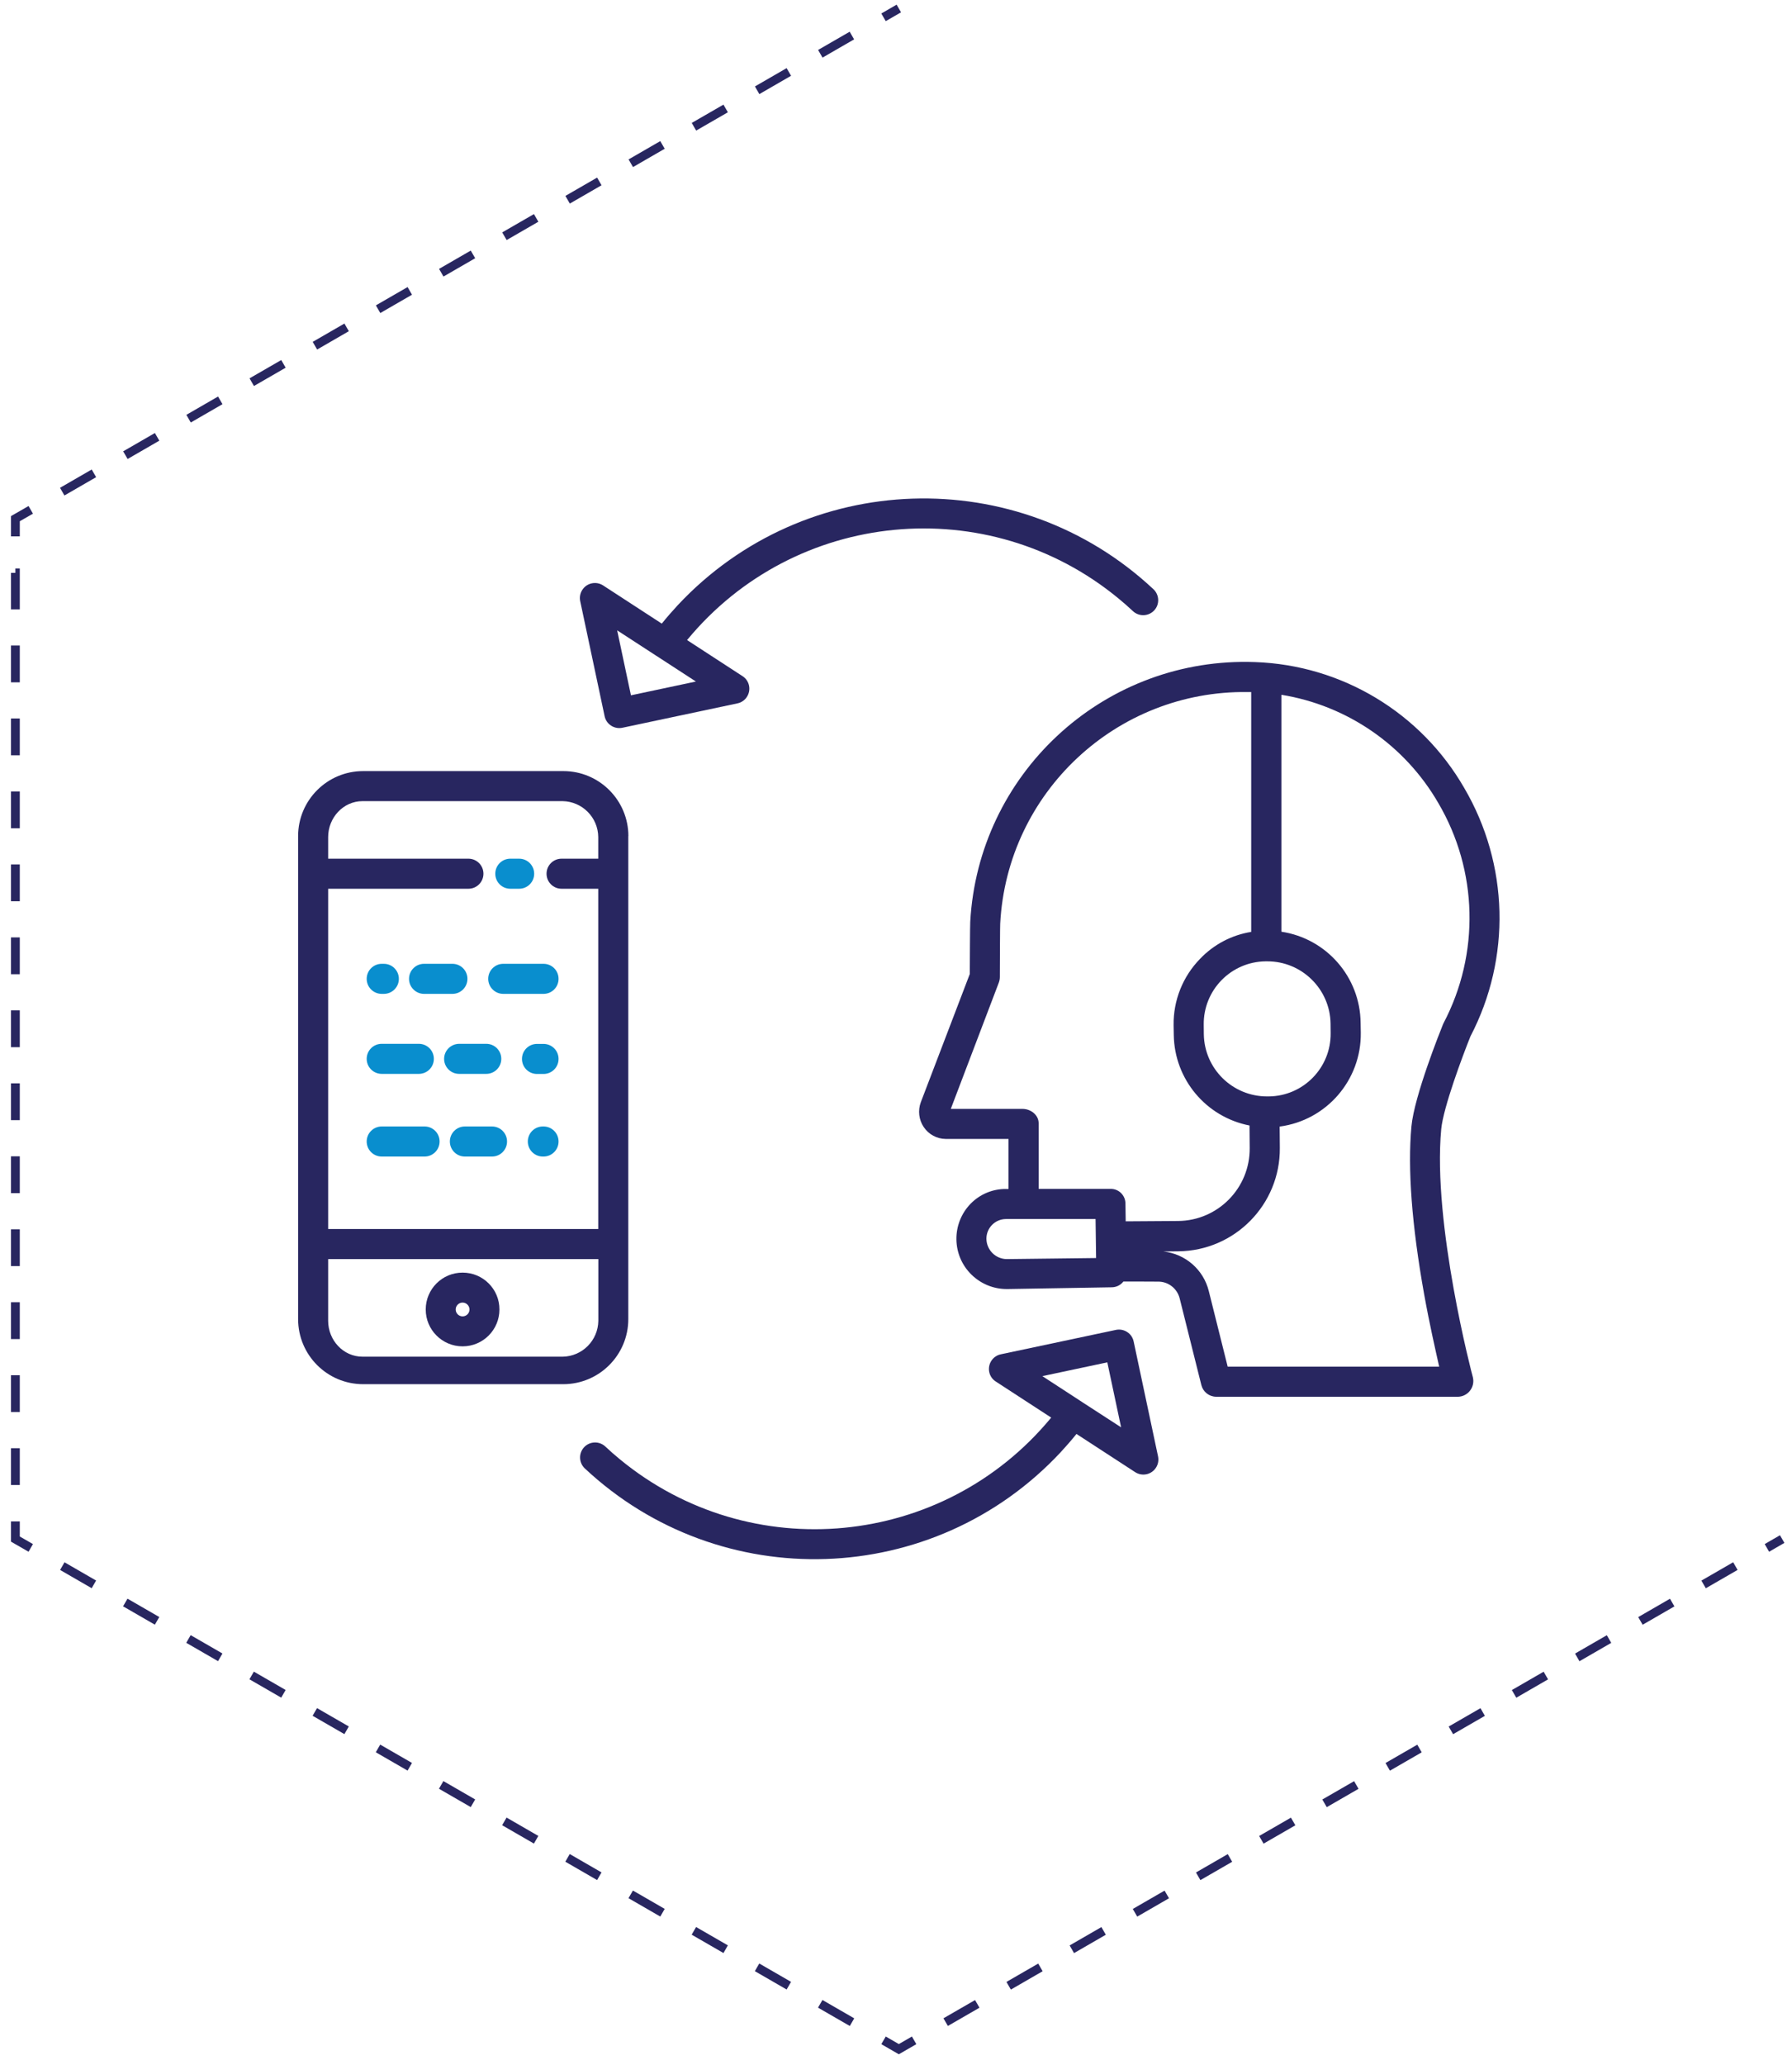
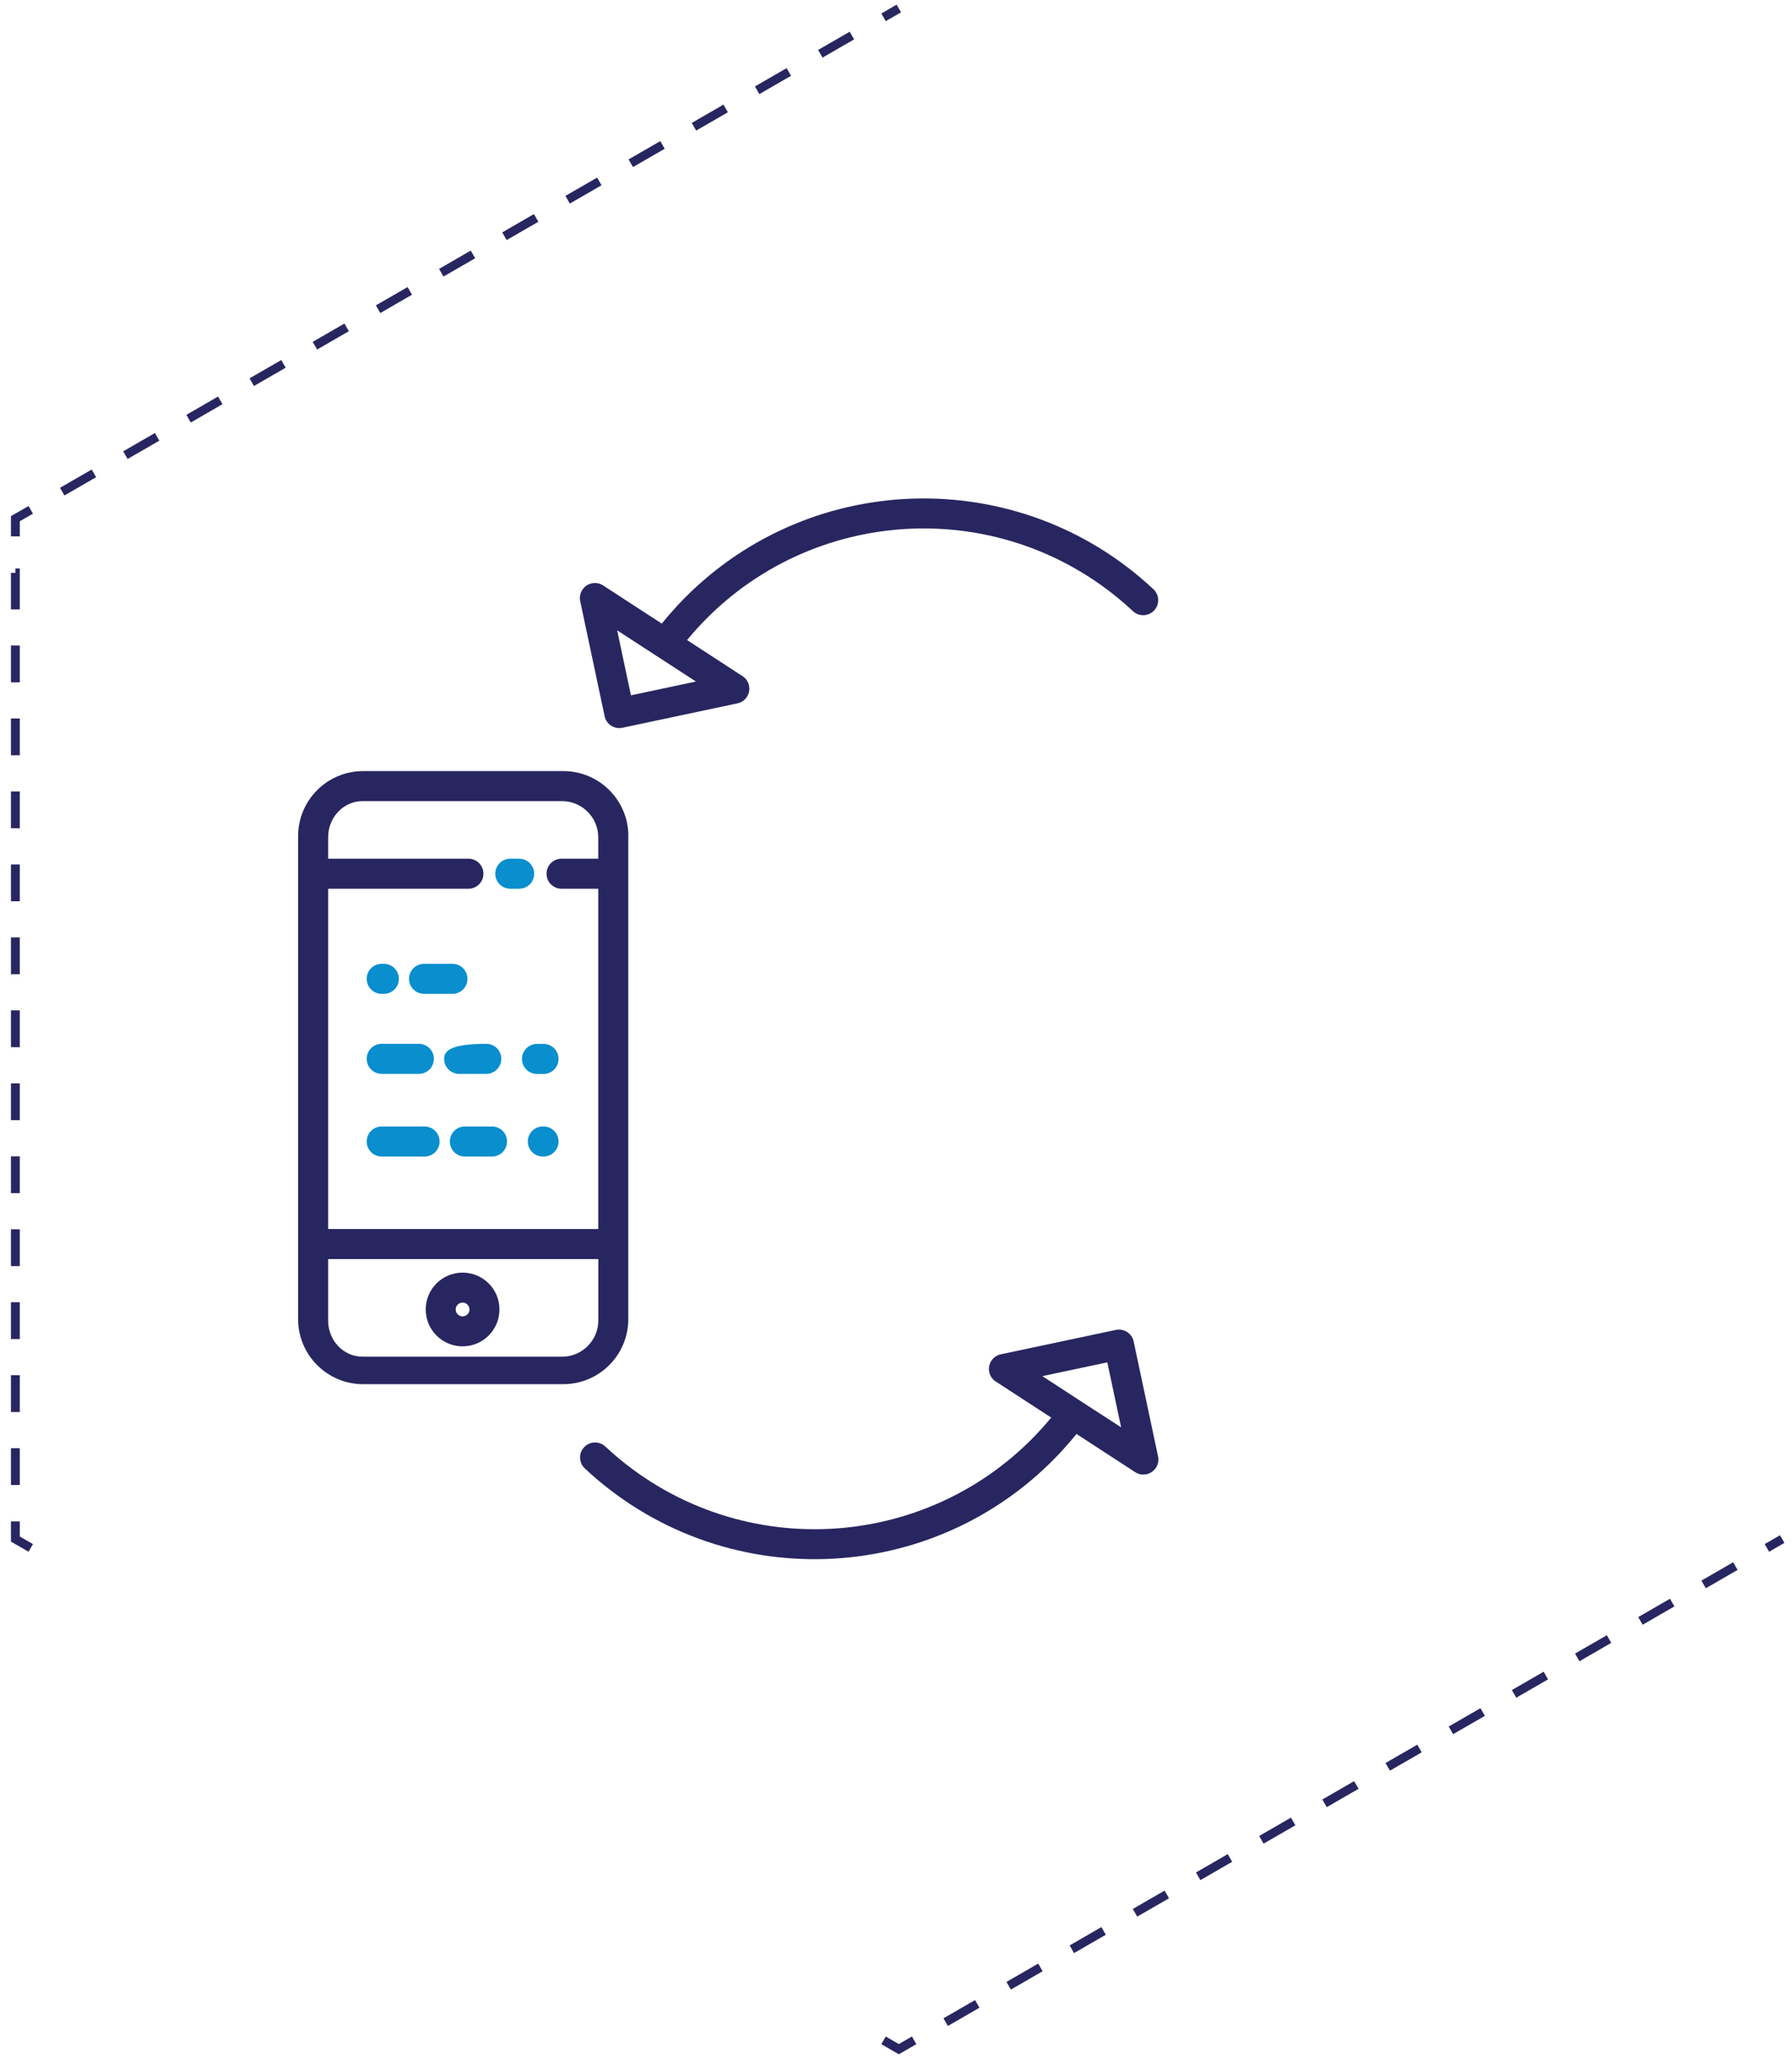
<svg xmlns="http://www.w3.org/2000/svg" id="Layer_1" viewBox="0 0 202.76 233.6" style="enable-background:new 0 0 202.76 233.6;">
  <style>.st0{fill:none;stroke:#282660;stroke-miterlimit:10;}
.st1{fill:none;stroke:#282660;stroke-miterlimit:10;stroke-dasharray:4.127,4.127;}
.st2{fill:#282660;}
.st3{fill:#098ECE;}</style>
  <g>
    <g>
      <g>
        <path class="st0" d="M101.7.96 99.97 1.96z" />
        <path class="st1" d="M96.39 4.02 5.26 56.64z" />
        <path class="st0" d="M3.48 57.67l-1.74 1v2" />
        <path class="st1" d="M1.74 64.8V170.02z" />
        <path class="st0" d="M1.74 172.09v2l1.74 1" />
-         <path class="st1" d="M7.05 177.15 98.18 229.76z" />
        <path class="st0" d="M99.97 230.79 101.7 231.79 103.43 230.79" />
        <path class="st1" d="M107 228.73 198.13 176.12z" />
        <path class="st0" d="M199.92 175.09 201.65 174.09z" />
      </g>
    </g>
    <g>
-       <path class="st2" d="M163.07 127.73c.23-2.46 2.44-8.35 3.31-10.51 4.62-8.85 4.35-19.46-.7-28.08-4.9-8.52-13.85-13.91-23.67-14.25-.27-.01-.53-.02-.8-.02-16.66-.19-30.51 12.77-31.43 29.4-.03.51-.04 4.51-.05 5.9l-5.54 14.5c-.35.94-.23 1.99.33 2.82.56.83 1.48 1.33 2.48 1.34h7.11v5.66h-.27c-1.51-.02-2.96.59-4.01 1.66-2.19 2.25-2.15 5.85.1 8.04 1.07 1.04 2.49 1.62 3.98 1.62h.07l11.8-.2c.52.0 1.01-.24 1.33-.65 1.31-.01 2.7.01 3.9.01h.01c1.15-.02 2.16.76 2.45 1.87l2.46 9.83c.19.76.86 1.3 1.65 1.32H165c.98-.04 1.74-.87 1.7-1.85-.01-.12-.02-.24-.05-.36C166.59 155.6 162.07 138.44 163.07 127.73zM143.45 124.02h-.07c-3.91.01-7.11-3.12-7.17-7.03l-.01-1.08c-.05-3.92 3.09-7.13 7.01-7.17.03.0.07.0.1.0h.07c3.91-.01 7.11 3.13 7.17 7.04l.01 1.09c.04 3.91-3.09 7.11-7 7.15C143.53 124.02 143.49 124.02 143.45 124.02zM113.94 142.42h-.03c-1.26-.01-2.28-1.03-2.3-2.29-.01-1.23.98-2.23 2.2-2.24.02.0.03.0.05.0h10.1l.06 4.41L113.94 142.42zM117.52 134.49v-7.44c0-.94-.9-1.62-1.83-1.62h-8.11l5.44-14.3c.07-.2.11-.41.11-.62.01-2.66.02-5.68.04-6.03.78-14.83 13.14-26.4 27.99-26.2.14.0.41.0.41.0v27.13c-2.2.35-4.23 1.42-5.77 3.03-1.97 2.01-3.05 4.72-3.01 7.53l.02 1.11c.08 5.01 3.65 9.27 8.57 10.23l.02 2.55c.04 4.51-3.58 8.21-8.1 8.25l-5.93.04-.03-2.05c-.02-.91-.77-1.64-1.68-1.62.0.0-.01.0-.01.0H117.52zM138.91 154.59l-2.14-8.56c-.6-2.42-2.66-4.21-5.14-4.47l1.71-.02c6.39-.07 11.52-5.3 11.47-11.69l-.02-2.42c5.31-.7 9.25-5.27 9.18-10.62l-.02-1.11c-.05-5.17-3.85-9.54-8.96-10.31v-26.8c7.46 1.21 13.98 5.71 17.76 12.26 4.48 7.63 4.7 17.04.59 24.87-.02.05-.05.1-.07.15-.33.82-3.25 8.11-3.57 11.54-.44 4.78.04 11.2 1.44 19 .61 3.39 1.26 6.2 1.7 8.18H138.91z" />
      <path class="st2" d="M68.41 81.01c.19.92 1.1 1.5 2.01 1.31.0.0.0.0.0.0l13.02-2.76c.92-.19 1.5-1.1 1.31-2.01-.09-.44-.36-.83-.74-1.07l-6.27-4.08c12.18-14.78 34.03-16.89 48.81-4.71.56.46 1.11.94 1.64 1.44.69.64 1.76.6 2.4-.08s.6-1.76-.08-2.4c-15.35-14.36-39.44-13.56-53.81 1.79-.63.68-1.24 1.38-1.82 2.1l-6.64-4.32c-.79-.51-1.84-.29-2.35.5-.25.38-.33.84-.24 1.28L68.41 81.01zM74.26 74.18c0 0 0 0 0 0 .02.02.04.02.05.03l4.43 2.88-7.35 1.56-1.56-7.35L74.26 74.18z" />
      <path class="st2" d="M128.27 151.74c-.19-.92-1.1-1.5-2.01-1.31.0.0.0.0.0.0l-13.02 2.76c-.92.19-1.5 1.1-1.31 2.01.09.44.36.83.74 1.07l6.27 4.08c-12.18 14.78-34.03 16.89-48.81 4.71-.56-.46-1.11-.94-1.64-1.44-.69-.64-1.76-.6-2.4.08-.64.69-.6 1.76.08 2.4 15.35 14.36 39.44 13.56 53.81-1.8.63-.68 1.24-1.38 1.82-2.1l6.64 4.32c.79.51 1.84.29 2.35-.5.25-.38.33-.84.24-1.28L128.27 151.74zM122.42 158.58c0 0 0-.01.0.0-.06-.05-.12-.08-.18-.12l-4.3-2.8 7.35-1.56 1.56 7.35L122.42 158.58z" />
      <path class="st2" d="M71.1 94.58c0-4.06-3.29-7.36-7.36-7.36H41.09c-4.06.0-7.36 3.29-7.36 7.36v54.63c0 4.06 3.29 7.36 7.36 7.36v0h22.64c4.06.0 7.36-3.29 7.36-7.36v0V94.58zM41.02 90.62h22.64c2.22.04 4.01 1.84 4.03 4.06v2.45h-4.15c-.94.0-1.7.76-1.7 1.7.0.94.76 1.7 1.7 1.7h4.15v38.49H37.13v-38.49H53c.94.0 1.7-.76 1.7-1.7.0-.94-.76-1.7-1.7-1.7H37.13v-2.45C37.13 92.49 38.84 90.62 41.02 90.62zm22.65 62.84H41.02c-2.19.0-3.89-1.87-3.89-4.06v-6.98H67.7v6.98C67.67 151.62 65.89 153.42 63.67 153.46z" />
      <path class="st3" d="M57.74 100.53h1c.94.0 1.7-.76 1.7-1.7.0-.94-.76-1.7-1.7-1.7h-1c-.94.0-1.7.76-1.7 1.7C56.04 99.77 56.8 100.53 57.74 100.53z" />
      <path class="st2" d="M52.34 143.95c-2.31.0-4.17 1.87-4.17 4.17.0 2.31 1.87 4.17 4.17 4.17 2.31.0 4.17-1.87 4.17-4.17C56.52 145.82 54.65 143.95 52.34 143.95zM52.34 148.9c-.43.0-.78-.35-.78-.78s.35-.78.78-.78c.43.0.78.35.78.78v0C53.12 148.56 52.77 148.9 52.34 148.9z" />
      <path class="st3" d="M43.19 112.42h.24c.94.0 1.7-.76 1.7-1.7s-.76-1.7-1.7-1.7h-.24c-.94.0-1.7.76-1.7 1.7S42.25 112.42 43.19 112.42z" />
      <path class="st3" d="M47.98 112.42h3.21c.94.0 1.7-.76 1.7-1.7s-.76-1.7-1.7-1.7h-3.21c-.94.0-1.7.76-1.7 1.7S47.05 112.42 47.98 112.42z" />
-       <path class="st3" d="M56.94 112.42h4.56c.94.0 1.7-.76 1.7-1.7s-.76-1.7-1.7-1.7h-4.56c-.94.0-1.7.76-1.7 1.7S56.01 112.42 56.94 112.42z" />
      <path class="st3" d="M43.19 121.47h4.2c.94.0 1.7-.76 1.7-1.7.0-.94-.76-1.7-1.7-1.7h-4.2c-.94.0-1.7.76-1.7 1.7C41.49 120.71 42.25 121.47 43.19 121.47z" />
-       <path class="st3" d="M50.25 119.77c0 .94.76 1.7 1.7 1.7h3.07c.94.0 1.7-.76 1.7-1.7.0-.94-.76-1.7-1.7-1.7h-3.07C51.01 118.08 50.25 118.84 50.25 119.77z" />
+       <path class="st3" d="M50.25 119.77c0 .94.76 1.7 1.7 1.7h3.07c.94.0 1.7-.76 1.7-1.7.0-.94-.76-1.7-1.7-1.7C51.01 118.08 50.25 118.84 50.25 119.77z" />
      <path class="st3" d="M61.5 118.08h-.74c-.94.0-1.7.76-1.7 1.7.0.94.76 1.7 1.7 1.7h.74c.94.0 1.7-.76 1.7-1.7C63.2 118.84 62.44 118.08 61.5 118.08z" />
      <path class="st3" d="M48.04 127.42h-4.85c-.94.0-1.7.76-1.7 1.7.0.94.76 1.7 1.7 1.7h4.85c.94.0 1.7-.76 1.7-1.7C49.74 128.18 48.98 127.42 48.04 127.42z" />
      <path class="st3" d="M55.67 127.42H52.6c-.94.0-1.7.76-1.7 1.7.0.94.76 1.7 1.7 1.7h3.07c.94.0 1.7-.76 1.7-1.7C57.37 128.18 56.61 127.42 55.67 127.42z" />
      <path class="st3" d="M61.5 127.42h-.08c-.94.0-1.7.76-1.7 1.7.0.94.76 1.7 1.7 1.7h.08c.94.0 1.7-.76 1.7-1.7C63.2 128.18 62.44 127.42 61.5 127.42z" />
    </g>
  </g>
</svg>